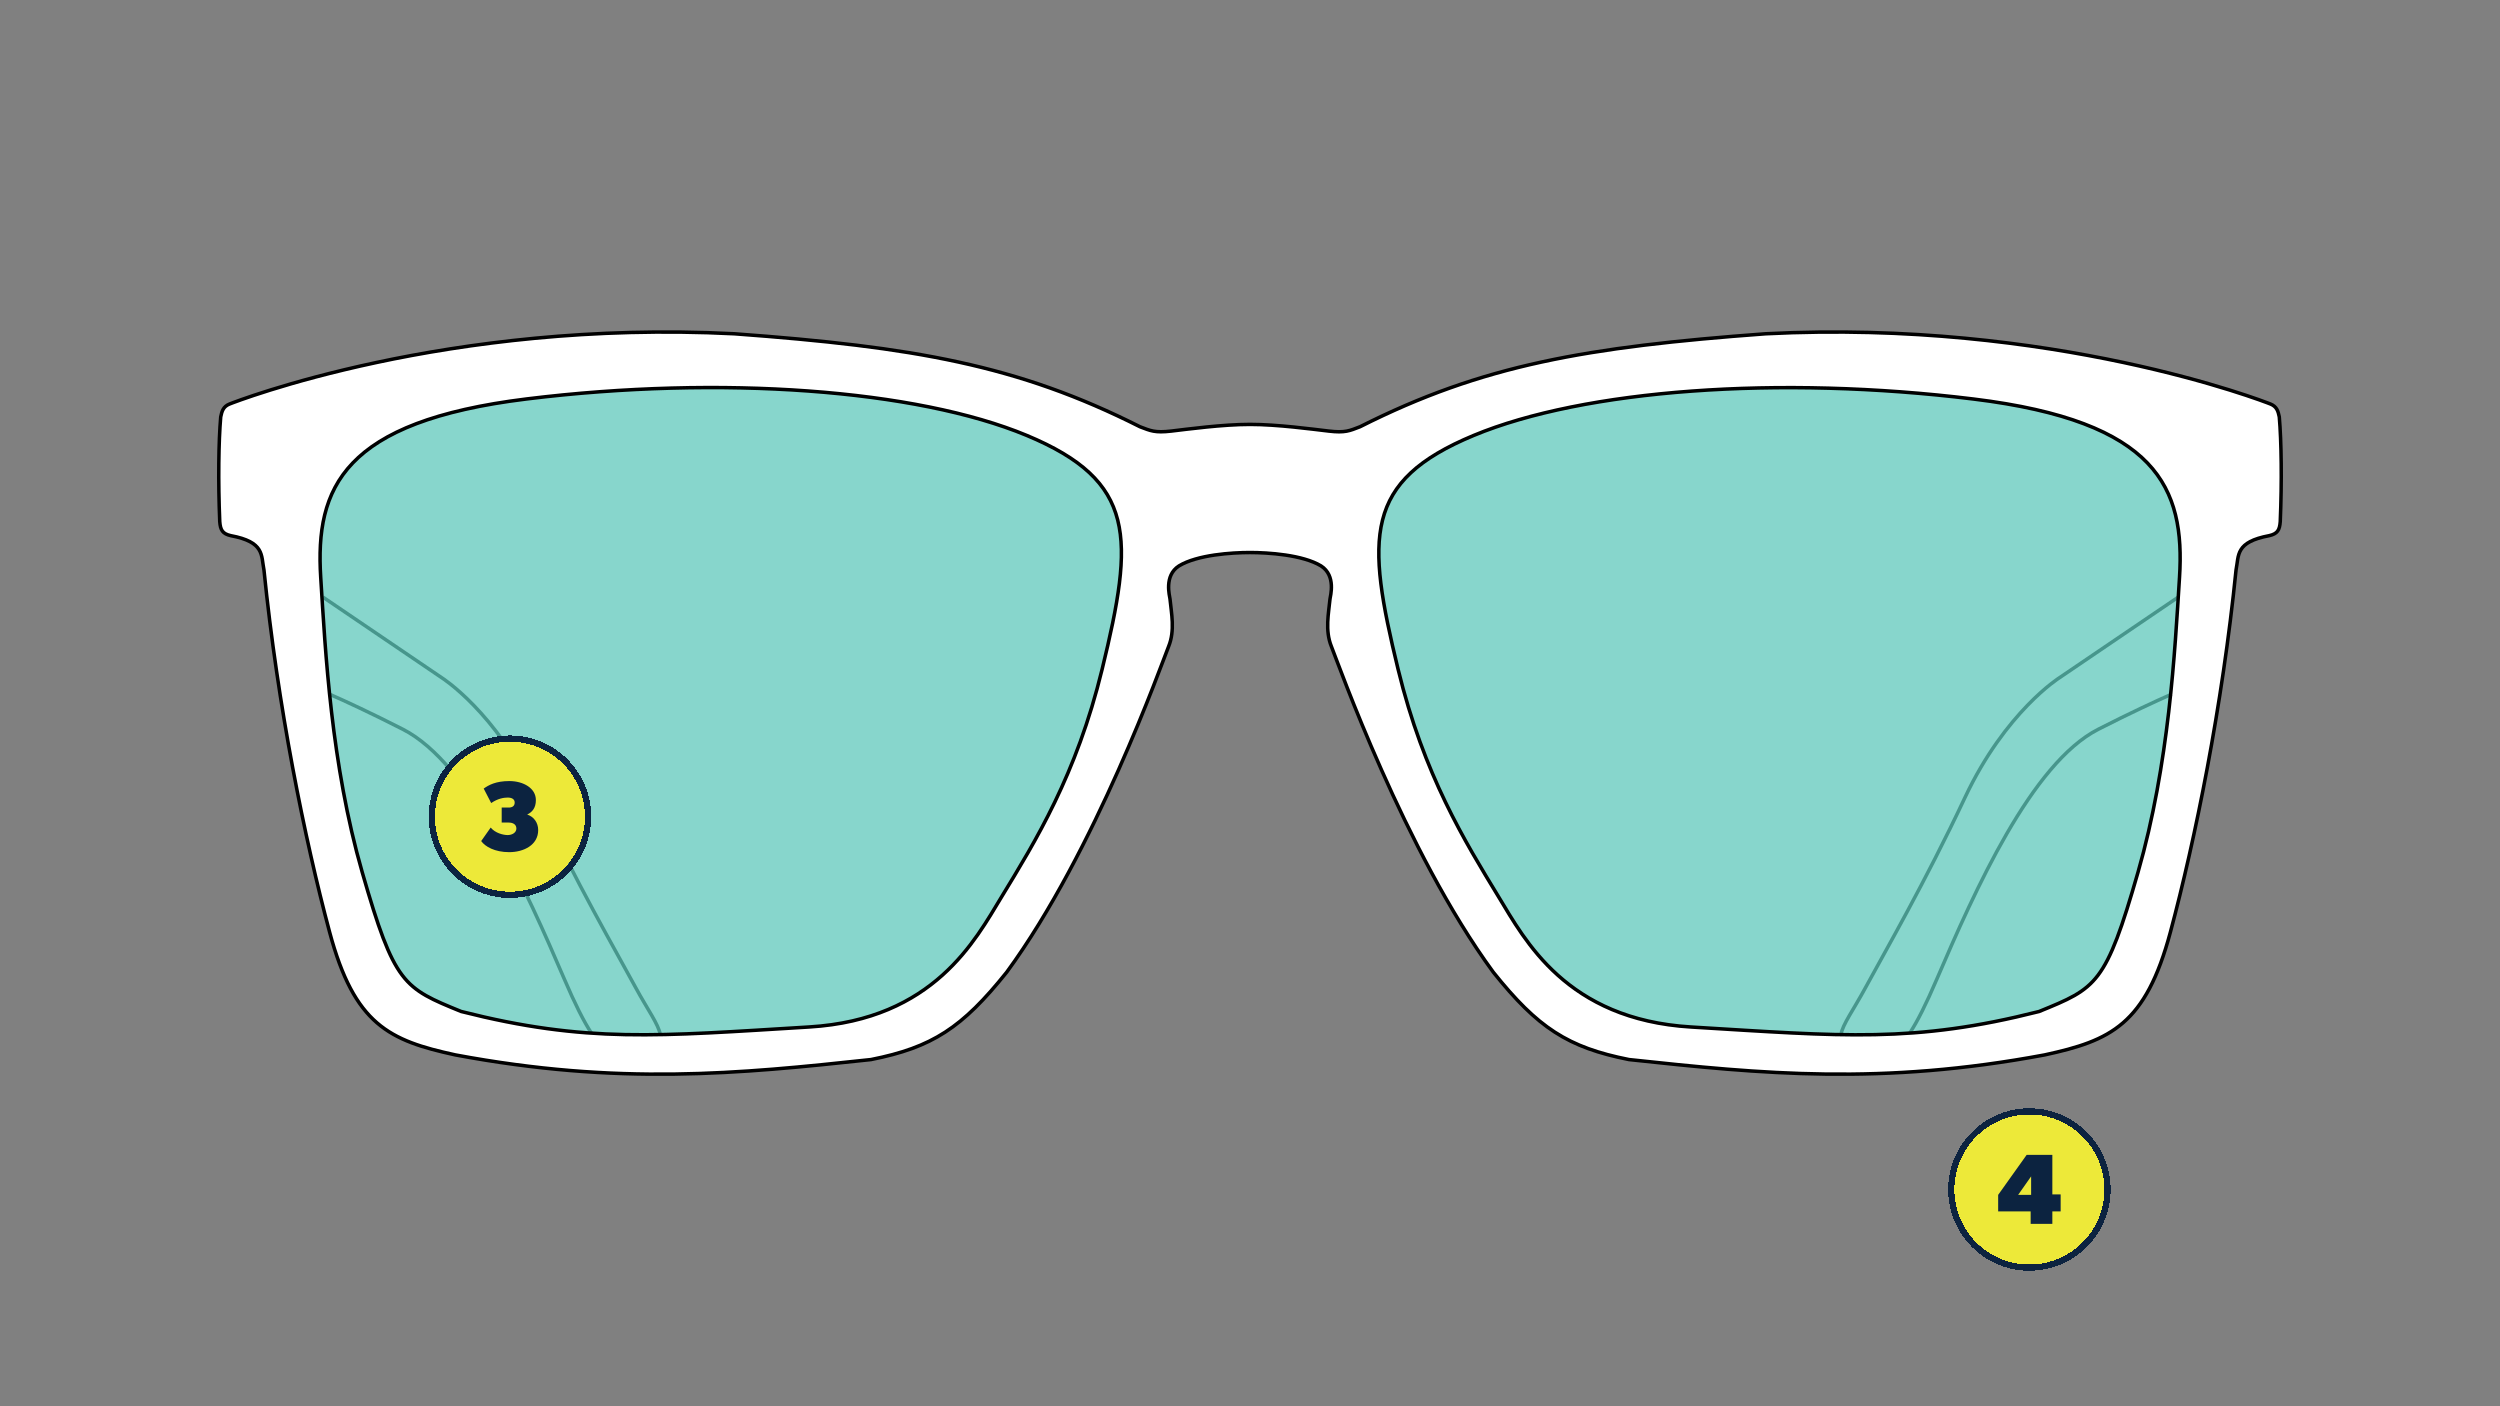
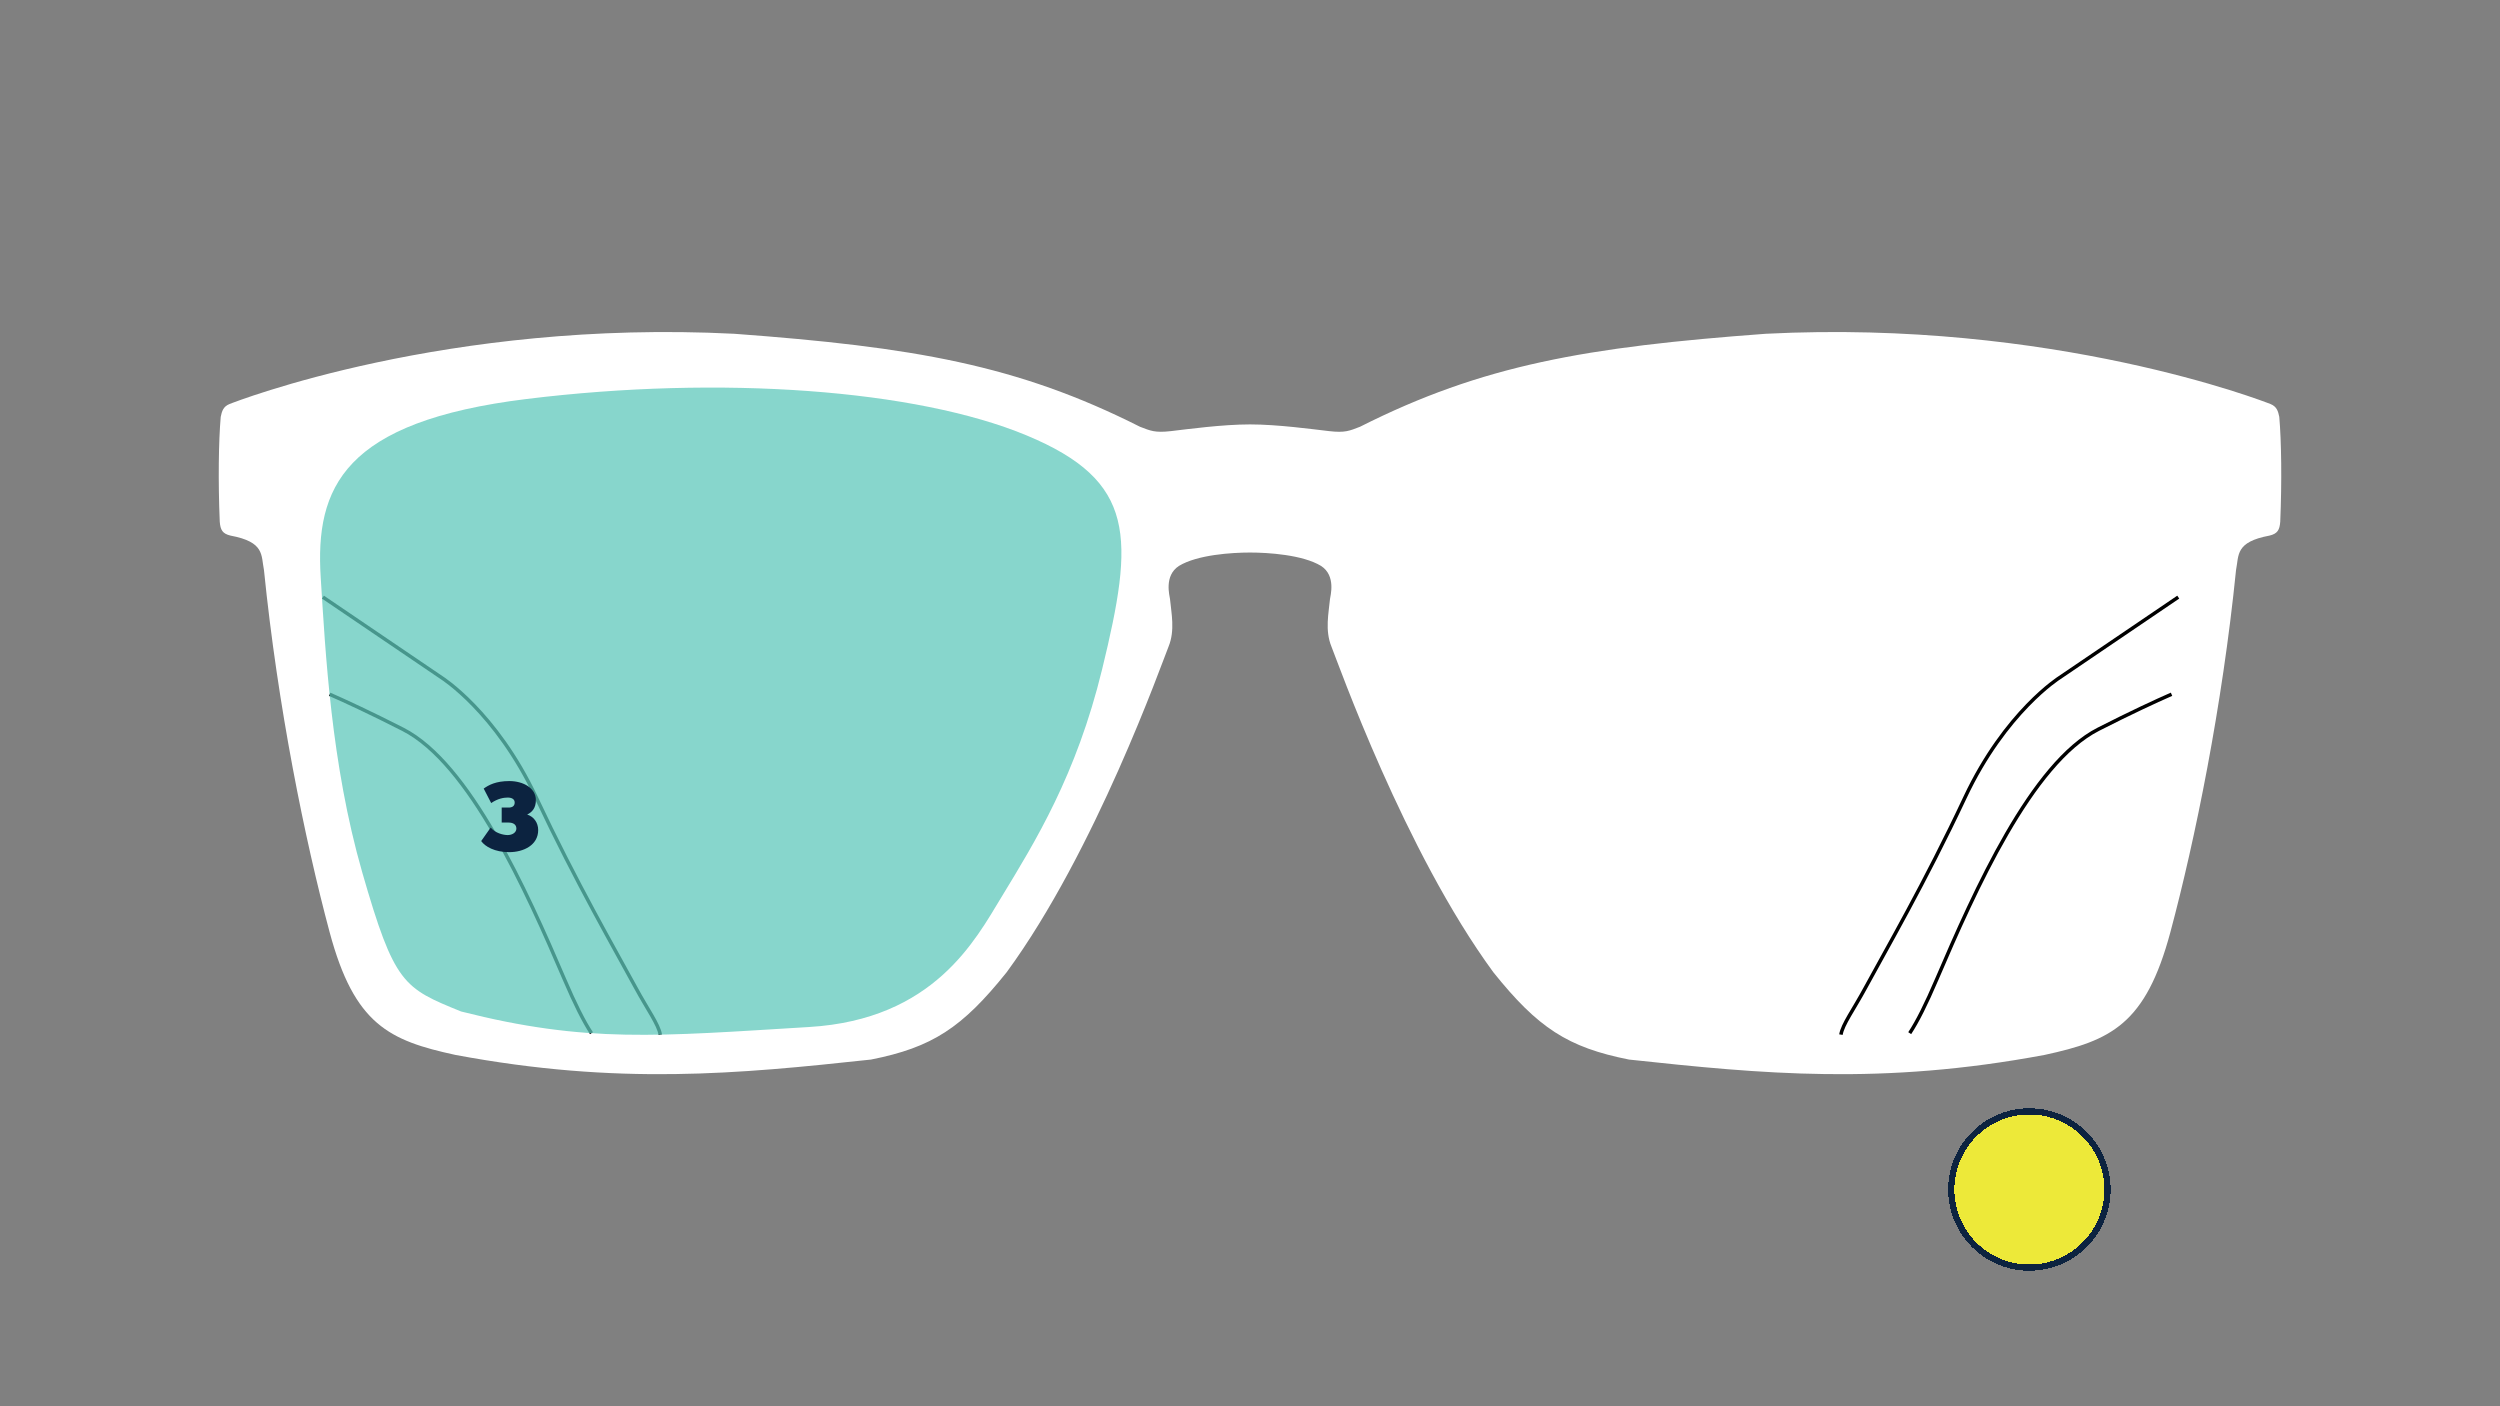
<svg xmlns="http://www.w3.org/2000/svg" version="1.1" x="0px" y="0px" viewBox="0 0 800 450" style="enable-background:new 0 0 800 450;" xml:space="preserve">
  <rect x="0" y="0" width="800" height="450" fill="#808080" stroke="none" />
  <style type="text/css">
	.st0{display:none;}
	.st1{display:inline;fill:#FF00FF;}
	.st2{fill:#FFFFFF;}
	.st3{fill:none;stroke:#000000;stroke-width:1.125;stroke-miterlimit:10;}
	.st4{opacity:0.75;fill:#5FC8BA;}
	.st5{stroke:#000000;stroke-width:0.5;stroke-linejoin:round;stroke-miterlimit:10;}
	.st6{opacity:0.75;}
	.st7{fill:#5FC8BA;}
	.st8{fill:#FFFFFF;stroke:#000000;stroke-width:1.125;stroke-miterlimit:10;}
	.st9{stroke:#000000;stroke-width:0.464;stroke-linejoin:round;stroke-miterlimit:10;}
	.st10{fill:#5FC8BA;stroke:#000000;stroke-width:1.125;stroke-miterlimit:10;}
	.st11{opacity:0.75;fill:none;stroke:#000000;stroke-width:1.125;stroke-miterlimit:10;}
	.st12{fill:none;stroke:#000000;stroke-width:1.077;stroke-miterlimit:10;}
	.st13{opacity:0.7;fill:#5FC8BA;}
	.st14{stroke:#000000;stroke-width:0.526;stroke-linejoin:round;stroke-miterlimit:10;}
	.st15{stroke:#000000;stroke-width:0.386;stroke-linejoin:round;stroke-miterlimit:10;}
	.st16{fill:none;stroke:#000000;stroke-miterlimit:10;}
	.st17{opacity:0.7;}
	.st18{fill:none;stroke:#000000;stroke-width:0.831;stroke-miterlimit:10;}
	.st19{stroke:#000000;stroke-width:0.481;stroke-linejoin:round;stroke-miterlimit:10;}
	.st20{stroke:#000000;stroke-width:0.568;stroke-linejoin:round;stroke-miterlimit:10;}
	.st21{stroke:#000000;stroke-width:0.518;stroke-linejoin:round;stroke-miterlimit:10;}
	.st22{fill:#EDE939;}
	.st23{fill:#0C2340;}
	.st24{fill:none;stroke:#0C2340;stroke-width:2;}
</style>
  <g id="ColorBlock" class="st0">
    <rect x="-856.37" y="-530.04" class="st1" width="1688.64" height="4792.84" />
  </g>
  <g id="Frames">
    <g>
      <path class="st2" d="M729.37,133.4c-0.37-1.86-0.84-3.31-2.79-4.1c-1.95-0.78-69.68-27.19-161.58-22.49    c-57.3,4.23-90.56,9.95-129.79,29.75c-3.38,1.3-4.76,2-9.97,1.39c-5.2-0.6-16.44-2.14-25.24-2.14c-8.8,0-20.04,1.53-25.24,2.14    c-5.2,0.6-6.59-0.1-9.97-1.39c-39.23-19.8-72.49-25.52-129.79-29.75c-91.89-4.7-159.62,21.7-161.58,22.49    c-1.95,0.79-2.42,2.24-2.79,4.1c-0.68,7.88-0.85,20.57-0.31,33.52c0.2,2.68,0.88,3.87,3.48,4.48c10.95,2.05,9.71,6.22,10.67,11.02    c4.41,43.67,13.06,86.2,21,115.84c7.94,29.65,19.12,34.72,40.24,39.31c52.26,9.78,90.34,6.09,133.01,1.49    c19.61-3.89,29.17-10.17,43.41-27.94c28.44-38.8,49.72-99.09,51.82-104.24c2.1-5.16,0.88-10.67,0.45-15.2    c-0.08-0.89-2.03-7.44,2.87-10.59c5.88-3.58,16.95-4.28,22.73-4.28c5.78,0,16.85,0.71,22.73,4.28c4.9,3.15,2.95,9.7,2.87,10.59    c-0.43,4.53-1.65,10.04,0.45,15.2c2.1,5.16,23.38,65.44,51.82,104.24c14.23,17.77,23.8,24.05,43.41,27.94    c42.68,4.6,80.75,8.29,133.01-1.49c21.12-4.59,32.3-9.66,40.24-39.31c7.94-29.65,16.59-72.17,21-115.84    c0.95-4.8-0.28-8.97,10.67-11.02c2.6-0.61,3.28-1.8,3.48-4.48C730.22,153.97,730.05,141.28,729.37,133.4z" />
      <path class="st3" d="M105.49,222.17c5.19,2.28,12.96,5.87,23.44,11.21c21.38,10.89,39.53,51.63,51.63,79.87    c3.49,8.15,6.28,13.67,8.71,17.37 M211.28,331.08c-0.51-3.24-4.09-8.08-7.84-15c-6.5-12.02-18.96-33.48-31.87-60.91    s-30.25-38.32-30.25-38.32l-37.98-25.77" />
      <path class="st3" d="M611.11,330.61c2.43-3.69,5.22-9.22,8.71-17.37c12.1-28.24,30.25-68.97,51.63-79.87    c10.48-5.34,18.25-8.93,23.44-11.21 M697.04,191.08l-37.98,25.77c0,0-17.34,10.89-30.25,38.32    c-12.91,27.43-25.37,48.89-31.87,60.91c-3.74,6.93-7.33,11.76-7.84,15" />
      <path class="st4" d="M328.49,139.32c-35.25-14.65-97.67-19.31-159.94-11.65c-58.68,7.21-67.74,28.34-65.92,57.14    c1.49,23.64,3.3,59.6,13.28,94.32c10.32,35.91,13.21,37.03,31.65,44.55c40.18,10.19,62.8,7.91,111.41,4.96    c39.9-2.42,53.19-27.92,61.48-41.54c10.82-17.79,23.98-39.01,32.24-72.97C362.96,171.93,363.74,153.98,328.49,139.32z" />
-       <path class="st4" d="M631.52,127.67c-62.26-7.65-124.69-3-159.94,11.65c-35.25,14.65-34.47,32.61-24.2,74.79    c8.26,33.97,21.42,55.18,32.24,72.97c8.29,13.63,21.58,39.12,61.48,41.54c48.61,2.95,71.23,5.23,111.41-4.96    c18.43-7.53,21.33-8.64,31.65-44.55c9.98-34.71,11.79-70.68,13.28-94.32C699.26,156.01,690.21,134.89,631.52,127.67z" />
-       <path class="st3" d="M729.37,133.4c-0.37-1.86-0.84-3.31-2.79-4.1c-1.95-0.78-69.68-27.19-161.58-22.49    c-57.3,4.23-90.56,9.95-129.79,29.75c-3.38,1.3-4.76,2-9.97,1.39c-5.2-0.6-16.44-2.14-25.24-2.14c-8.8,0-20.04,1.53-25.24,2.14    c-5.2,0.6-6.59-0.1-9.97-1.39c-39.23-19.8-72.49-25.52-129.79-29.75c-91.89-4.7-159.62,21.7-161.58,22.49    c-1.95,0.79-2.42,2.24-2.79,4.1c-0.68,7.88-0.85,20.57-0.31,33.52c0.2,2.68,0.88,3.87,3.48,4.48c10.95,2.05,9.71,6.22,10.67,11.02    c4.41,43.67,13.06,86.2,21,115.84c7.94,29.65,19.12,34.72,40.24,39.31c52.26,9.78,90.34,6.09,133.01,1.49    c19.61-3.89,29.17-10.17,43.41-27.94c28.44-38.8,49.72-99.09,51.82-104.24c2.1-5.16,0.88-10.67,0.45-15.2    c-0.08-0.89-2.03-7.44,2.87-10.59c5.88-3.58,16.95-4.28,22.73-4.28c5.78,0,16.85,0.71,22.73,4.28c4.9,3.15,2.95,9.7,2.87,10.59    c-0.43,4.53-1.65,10.04,0.45,15.2c2.1,5.16,23.38,65.44,51.82,104.24c14.23,17.77,23.8,24.05,43.41,27.94    c42.68,4.6,80.75,8.29,133.01-1.49c21.12-4.59,32.3-9.66,40.24-39.31c7.94-29.65,16.59-72.17,21-115.84    c0.95-4.8-0.28-8.97,10.67-11.02c2.6-0.61,3.28-1.8,3.48-4.48C730.22,153.97,730.05,141.28,729.37,133.4z M352.69,214.12    c-8.26,33.97-21.42,55.18-32.24,72.97c-8.29,13.63-21.58,39.12-61.48,41.54c-48.61,2.95-71.23,5.23-111.41-4.96    c-18.43-7.53-21.33-8.64-31.65-44.55c-9.98-34.71-11.79-70.68-13.28-94.32c-1.82-28.8,7.23-49.92,65.92-57.14    c62.26-7.65,124.69-3,159.94,11.65C363.74,153.98,362.96,171.93,352.69,214.12z M697.44,184.81c-1.49,23.64-3.3,59.6-13.28,94.32    c-10.32,35.91-13.21,37.03-31.65,44.55c-40.18,10.19-62.8,7.91-111.41,4.96c-39.9-2.42-53.19-27.92-61.48-41.54    c-10.82-17.79-23.98-39.01-32.24-72.97c-10.26-42.19-11.05-60.14,24.2-74.79c35.25-14.65,97.67-19.31,159.94-11.65    C690.21,134.89,699.26,156.01,697.44,184.81z" />
    </g>
  </g>
  <g id="Numbers">
    <g>
-       <path shape-rendering="crispEdges" class="st22" d="M163.18,237.34L163.18,237.34c13.25,0,24,10.75,24,24l0,0    c0,13.25-10.75,24-24,24l0,0c-13.25,0-24-10.75-24-24l0,0C139.18,248.08,149.92,237.34,163.18,237.34z" />
      <path class="st23" d="M172.22,265.62c0-2.4-1.44-4.32-3.52-4.96c1.6-0.8,2.78-2.08,2.78-4.64c0-3.84-4.06-6.08-8.48-6.08    c-4.38,0-6.62,1.28-8.22,2.4l2.4,4.64c2.08-1.44,4-1.76,5.28-1.76s2.24,0.48,2.24,1.6c0,1.12-0.8,1.6-1.92,1.6h-2.24v4.8h2.24    c1.44,0,2.46,0.64,2.46,1.92s-1.34,2.08-2.78,2.08s-4-0.64-5.44-2.4l-3.04,4.32c1.25,1.76,4.32,3.55,8.96,3.55    S172.22,270.42,172.22,265.62z" />
-       <path shape-rendering="crispEdges" class="st24" d="M163.18,236.34L163.18,236.34c13.81,0,25,11.19,25,25l0,0    c0,13.81-11.19,25-25,25l0,0c-13.81,0-25-11.19-25-25l0,0C138.18,247.53,149.37,236.34,163.18,236.34z" />
    </g>
    <g>
      <path shape-rendering="crispEdges" class="st22" d="M649.4,356.64L649.4,356.64c13.25,0,24,10.75,24,24l0,0    c0,13.25-10.75,24-24,24l0,0c-13.25,0-24-10.75-24-24l0,0C625.4,367.39,636.15,356.64,649.4,356.64z" />
-       <path class="st23" d="M656.75,387.64v4h-6.94v-4h-10.4v-5.28l9.12-12.8h8.22v12.64h2.66v5.44H656.75z M649.96,376.44l-4.16,5.92    h4.16V376.44z" />
      <path shape-rendering="crispEdges" class="st24" d="M649.4,355.64L649.4,355.64c13.81,0,25,11.19,25,25l0,0    c0,13.81-11.19,25-25,25l0,0c-13.81,0-25-11.19-25-25l0,0C624.4,366.84,635.6,355.64,649.4,355.64z" />
    </g>
  </g>
</svg>